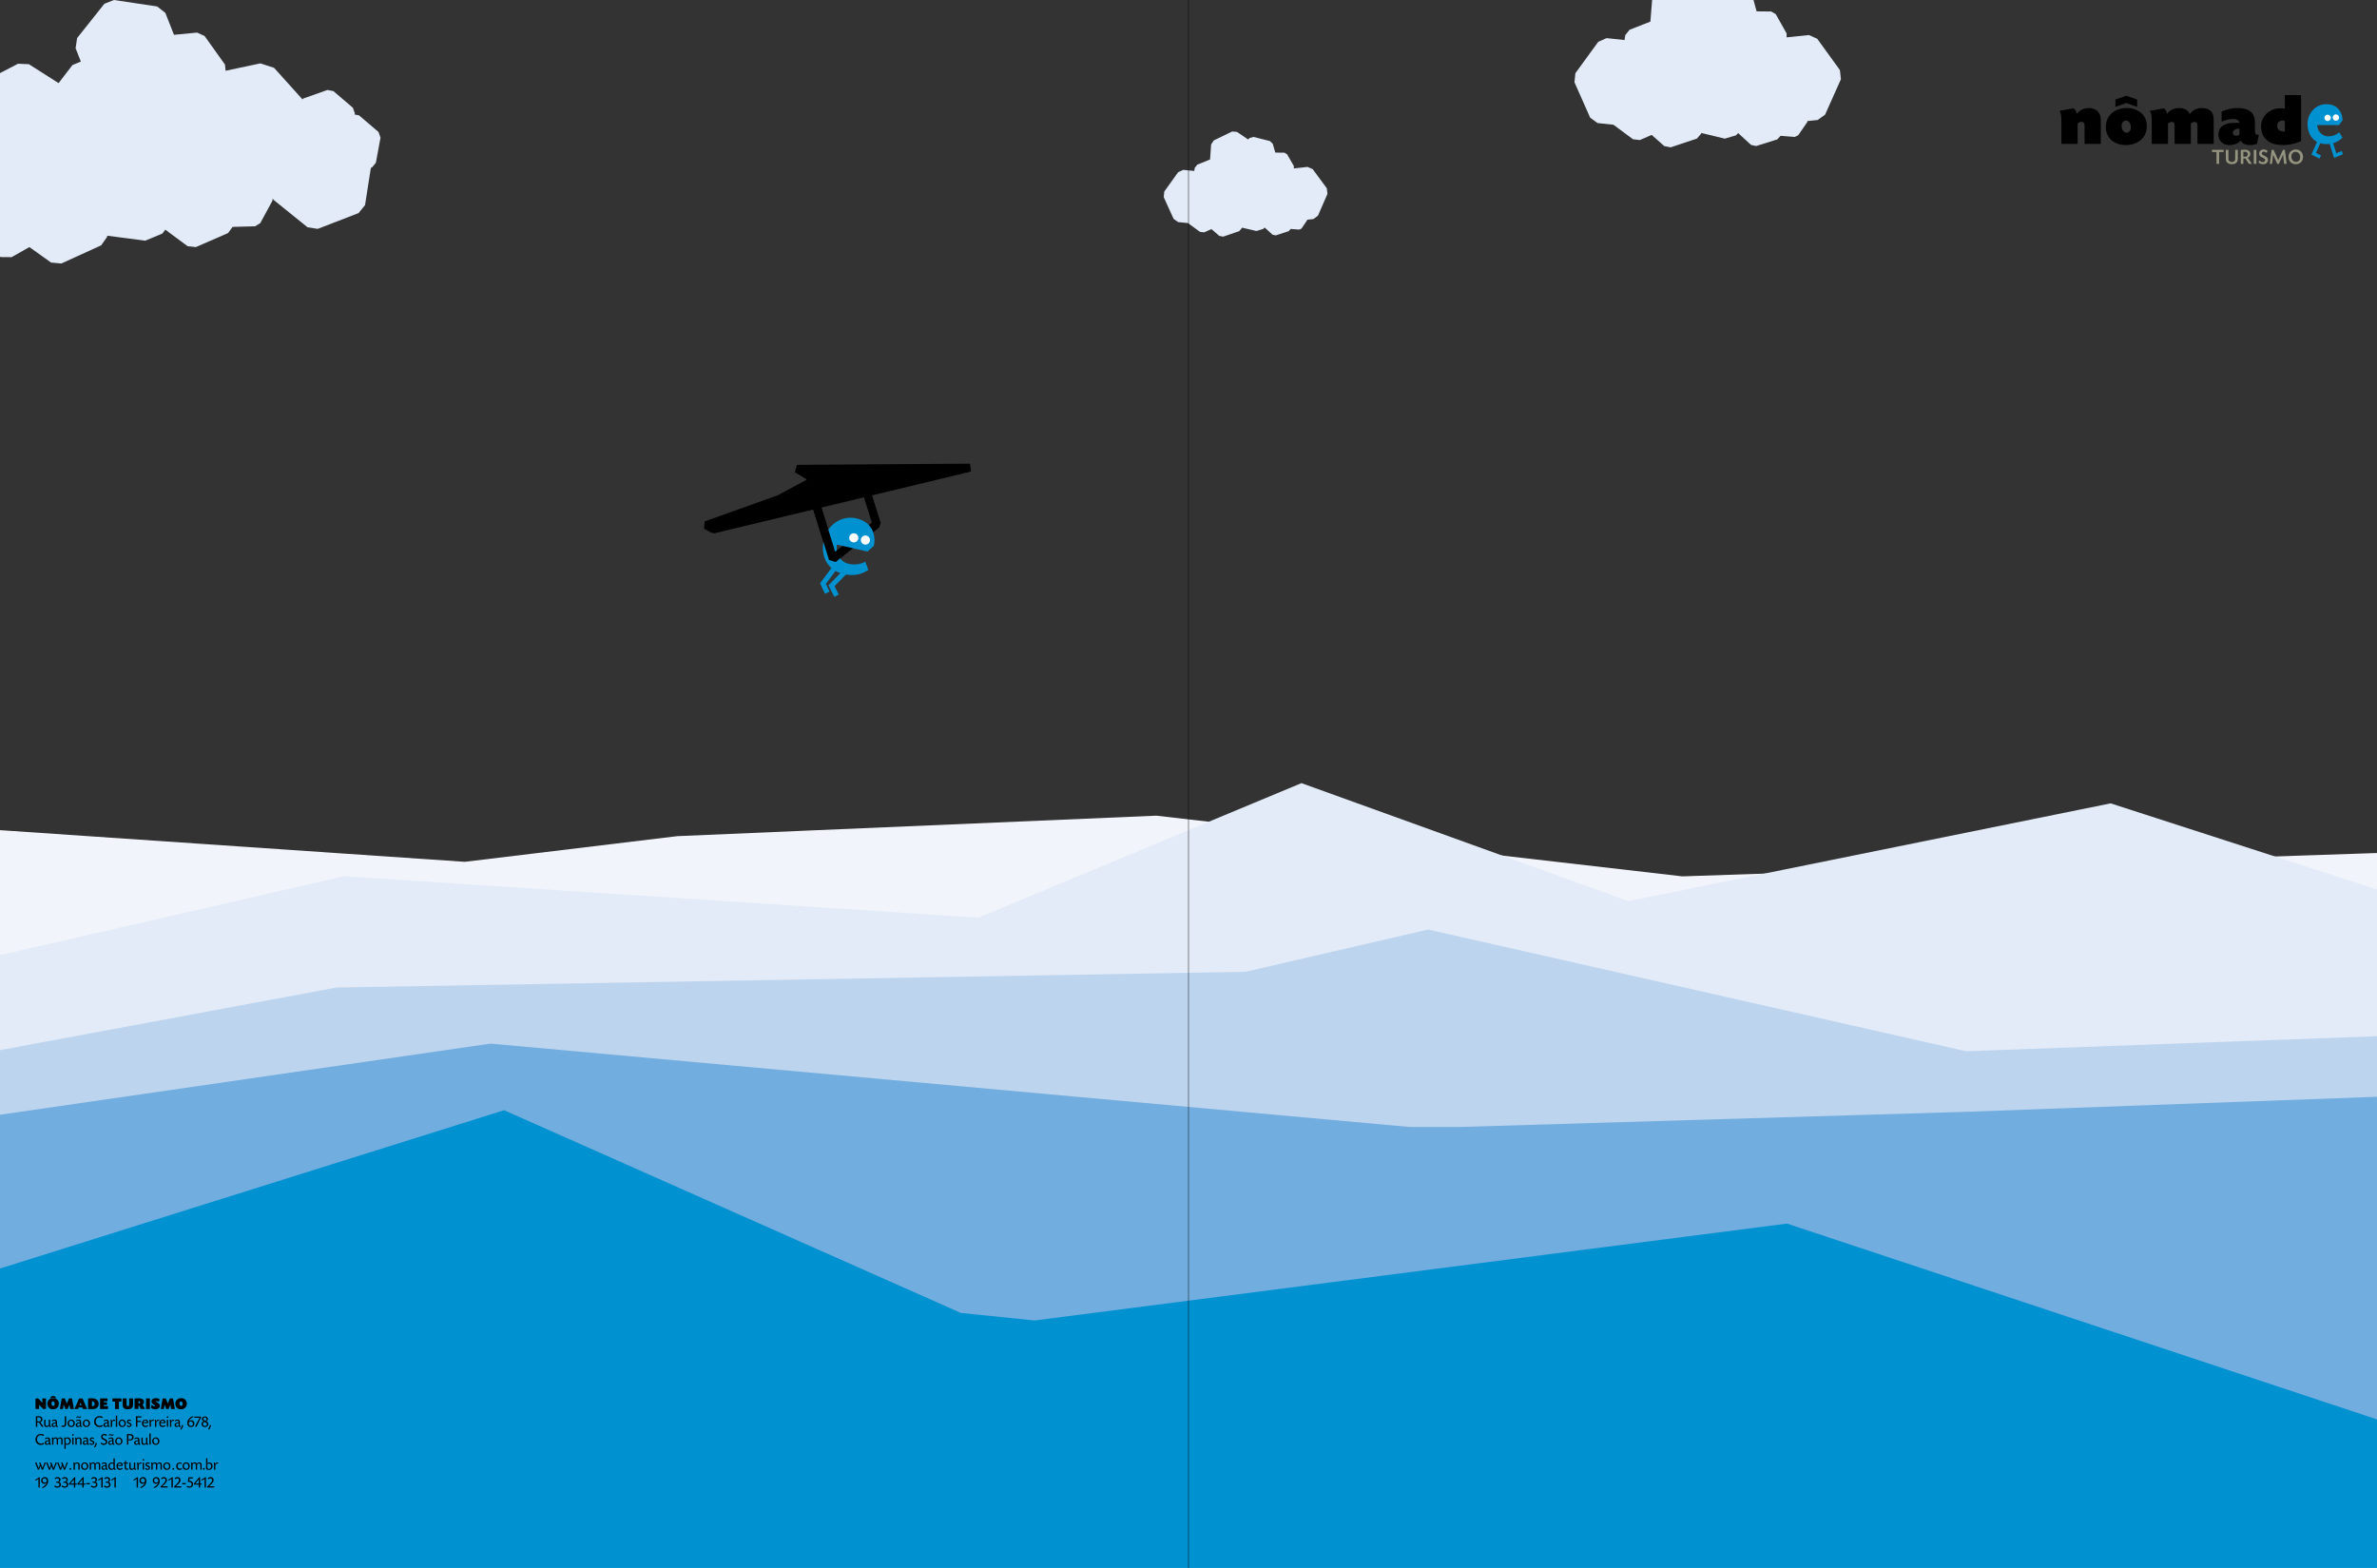
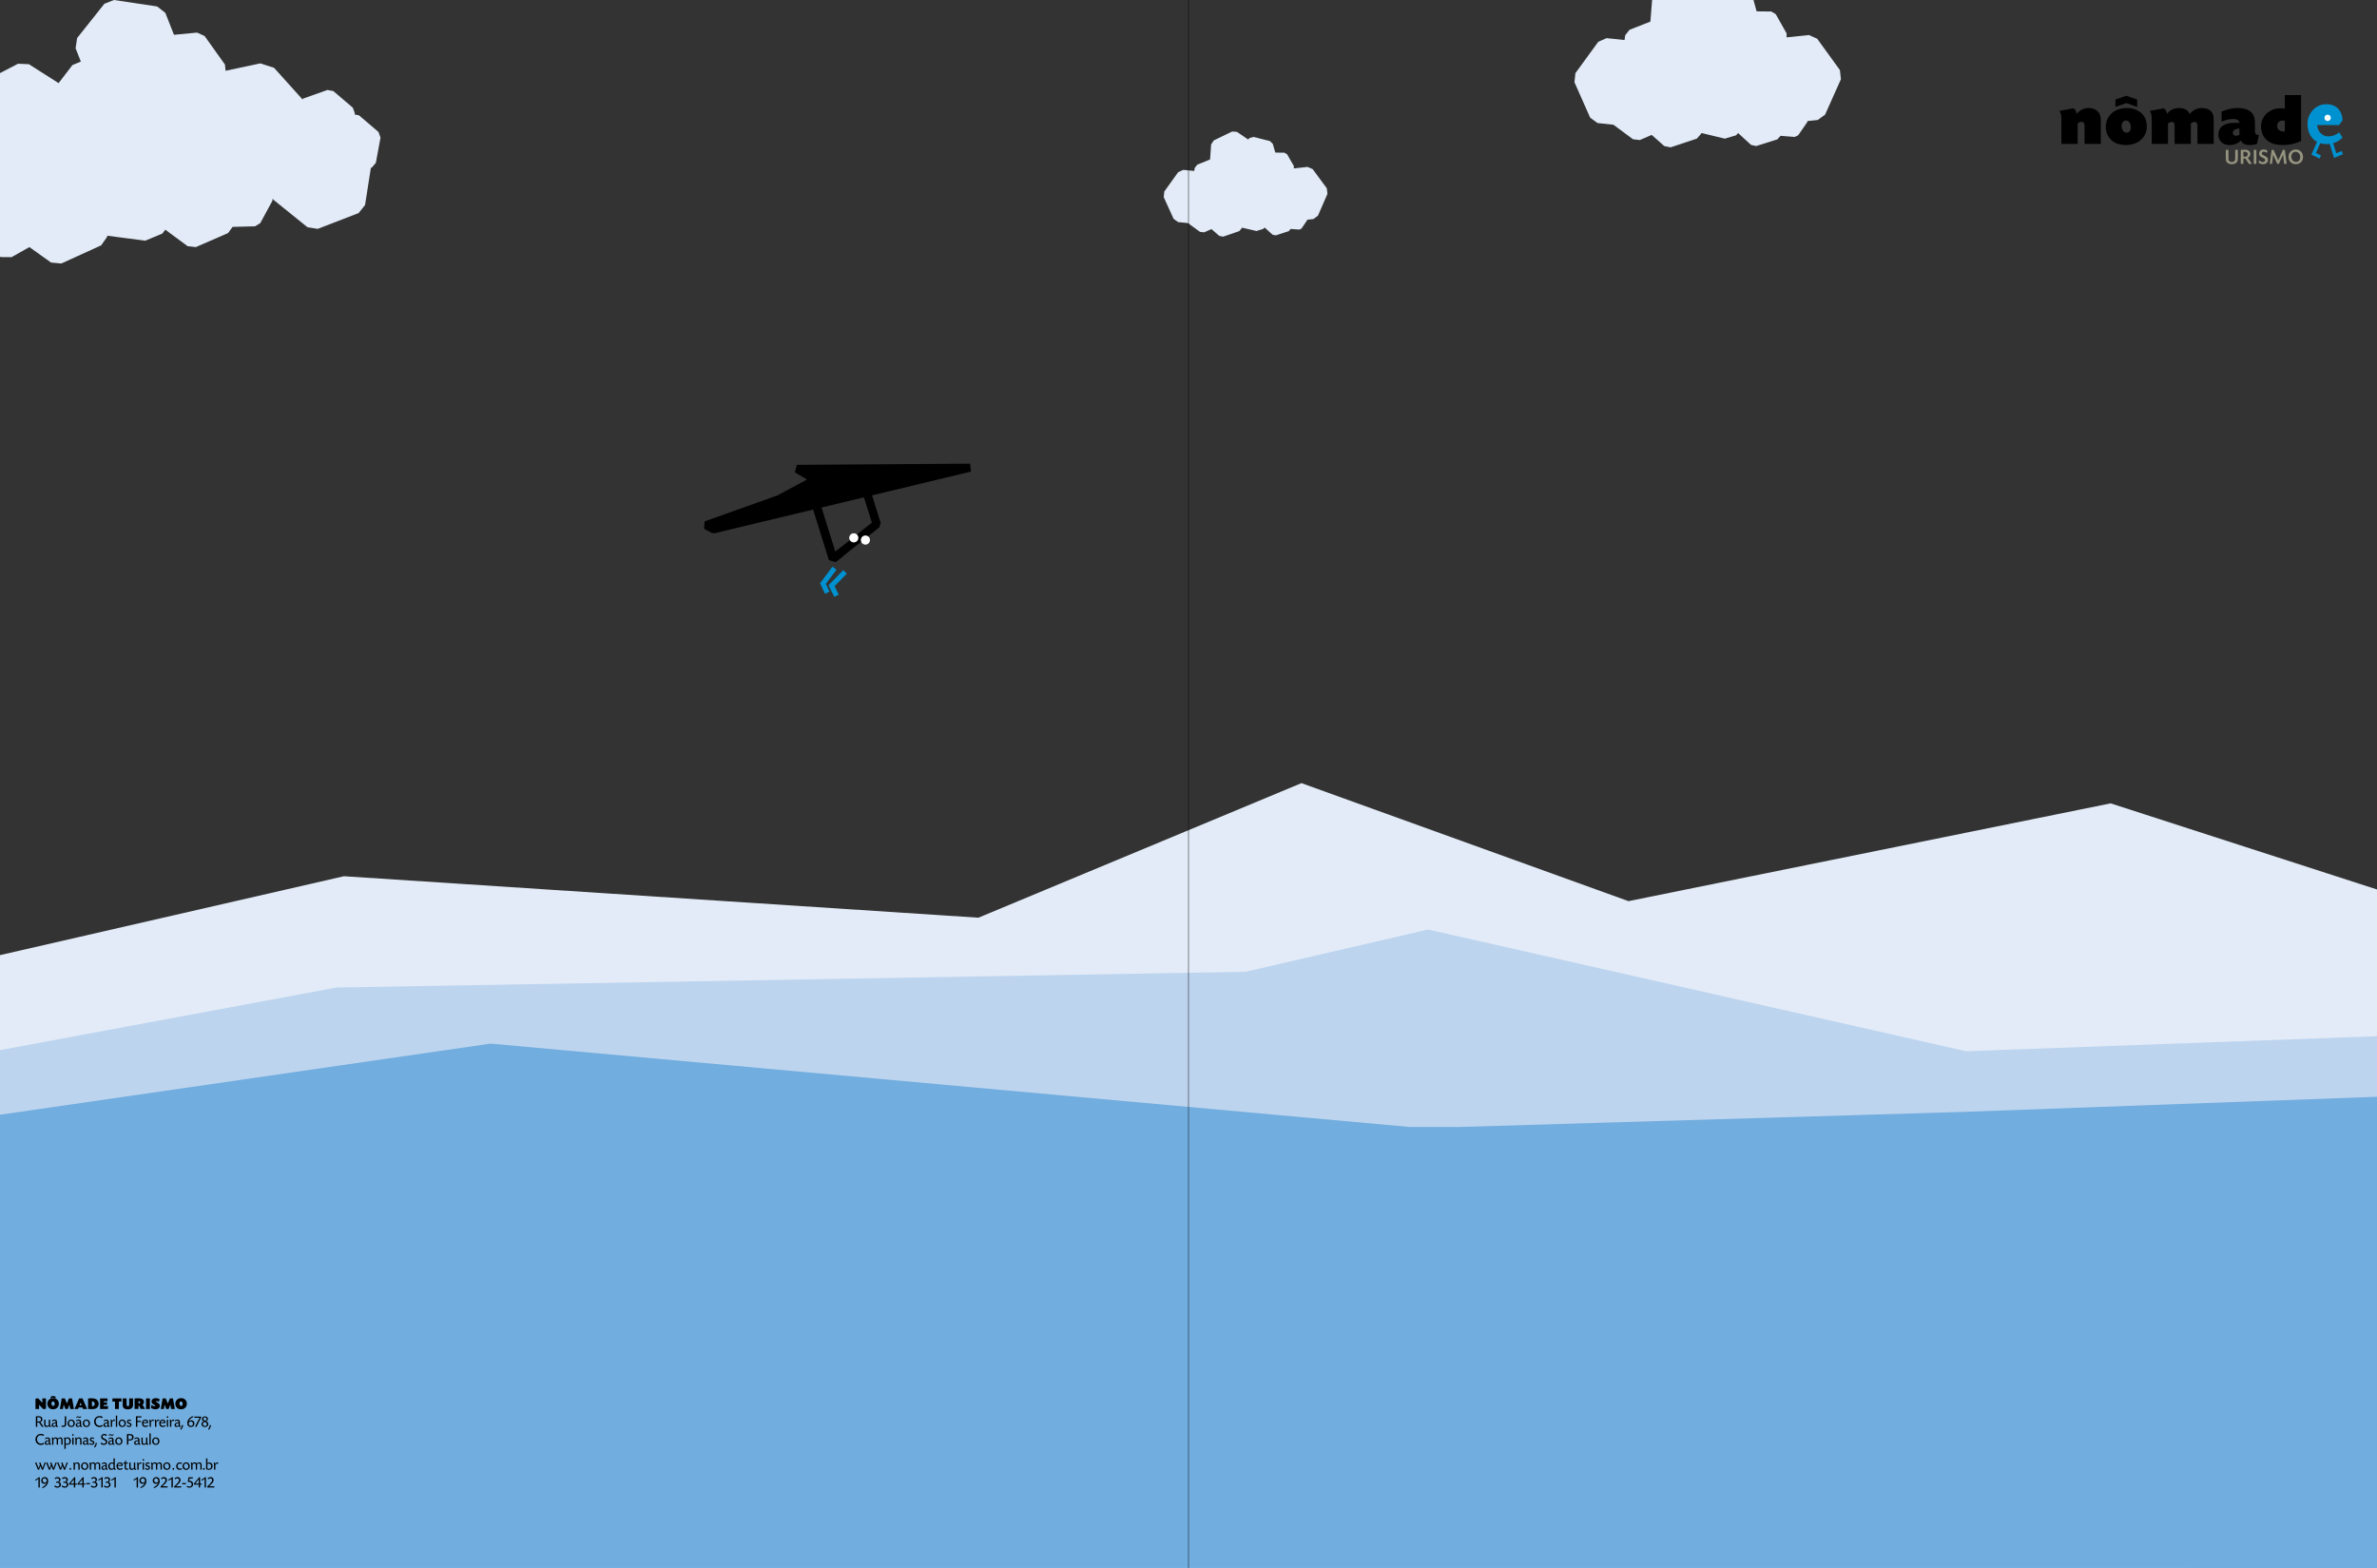
<svg xmlns="http://www.w3.org/2000/svg" xmlns:xlink="http://www.w3.org/1999/xlink" version="1.1" id="Layer_1" x="0px" y="0px" width="1332.28px" height="878.74px" viewBox="0 0 1332.28 878.74" enable-background="new 0 0 1332.28 878.74" xml:space="preserve">
  <rect x="0" y="0" width="1332.28" height="878.74" fill="#333333" stroke="none" />
  <g>
    <g>
-       <polygon fill="#F1F5FB" points="379.55,468.621 260.515,482.999 0,465.254 0,872.717 1332.284,863.87 1332.284,478.062     942.913,491.15 648.11,457.134   " />
      <polygon fill="#E2EBF7" points="925.988,0 925.02,12.107 913.34,16.69 910.937,19.703 910.524,22.44 900.462,21.369     895.797,23.438 882.996,41.008 882.456,46.084 891.271,65.954 895.396,68.959 904.31,69.907 915.279,78.048 919.106,78.49     925.752,75.611 932.791,81.855 936.354,82.585 951.062,77.686 953.484,74.92 953.565,74.523 966.723,77.7 973.014,75.846     974.218,74.58 981.437,81.212 984.286,81.849 996.152,78.124 997.978,76.114 1005.928,76.75 1007.868,75.813 1013.003,68.363     1013.045,67.842 1018.811,67.243 1022.942,64.251 1031.811,44.402 1031.247,39.274 1018.529,21.722 1013.871,19.641     1001.368,20.938 1001.377,18.732 995.284,7.93 992.77,6.445 984.559,6.362 982.804,0   " />
      <polygon fill="#E2EBF7" points="548.383,514.314 192.777,491.072 0,535.291 0,878.74 1154.405,878.74 1332.283,877.559     1332.283,498.499 1182.992,450.236 912.756,505.04 729.449,438.898   " />
      <polygon fill="#BDD4EF" points="698.142,544.628 188.646,553.449 0,588.546 0,878.74 1332.283,878.74 1332.283,580.733     1101.968,589.165 800.437,520.945   " />
      <polygon fill="#71ADDE" points="0,624.747 0,878.74 1332.283,878.74 1332.283,614.672 1101.968,623.102 817.938,631.607     790.158,631.607 274.961,584.882   " />
-       <polygon fill="#0091D0" points="0,710.93 0,878.74 1332.283,878.74 1332.283,795.497 1001.575,685.748 579.856,740.056     538.582,735.826 282.52,622.205   " />
      <polygon fill="#E2EBF7" points="744.028,108.653 743.654,105.505 735.746,94.787 732.871,93.532 725.194,94.396 725.188,93.041     721.386,86.436 719.834,85.536 714.787,85.53 713.382,80.603 711.748,79.041 702.534,76.73 700.385,77.344 699.582,78.173     693.252,73.892 690.583,73.701 680.333,78.684 678.834,80.899 678.229,89.379 671.075,92.259 669.615,94.123 669.377,95.807     663.188,95.203 660.332,96.499 652.56,107.366 652.254,110.487 657.779,122.651 660.329,124.475 665.812,125.011 672.598,129.954     674.951,130.205 679.02,128.399 683.379,132.2 685.572,132.63 694.584,129.54 696.059,127.827 696.106,127.582 704.209,129.464     708.064,128.291 708.798,127.507 713.27,131.544 715.023,131.92 722.297,129.566 723.407,128.322 728.297,128.671     729.483,128.084 732.599,123.479 732.621,123.158 736.162,122.76 738.686,120.897   " />
      <polygon fill="#E2EBF7" points="63.874,0 58.509,2.112 43.22,21.334 42.367,27.036 45.312,34.513 40.606,36.462 32.839,46.585     16.201,35.985 10.103,35.717 0,40.977 0,143.846 0.384,144.073 6.487,144.126 16.474,138.477 28.611,147.135 34.349,147.687     56.699,137.502 60.054,132.737 60.116,132.098 81.378,134.897 90.978,130.921 92.663,128.727 105.148,137.966 109.744,138.489     127.818,130.63 130.355,127.158 142.989,126.827 145.888,125.026 152.729,112.427 152.708,111.599 153.089,111.518     153.257,111.953 172.371,127.375 178.066,128.268 200.98,119.425 204.601,114.94 207.869,94.068 208.463,93.857 210.662,91.249     213.275,77.152 212.149,73.97 201.214,64.631 198.788,64.181 198.903,63.559 197.777,60.377 186.842,51.038 183.524,50.422     169.968,55.223 169.551,55.712 153.617,38.014 145.927,35.515 126.445,39.657 126.088,36.179 114.678,20.182 110.468,18.263     97.517,19.509 92.676,7.22 88.093,3.62   " />
      <g>
        <defs>
          <rect id="SVGID_1_" width="1332.283" height="878.74" />
        </defs>
        <clipPath id="SVGID_2_">
          <use xlink:href="#SVGID_1_" overflow="visible" />
        </clipPath>
        <path clip-path="url(#SVGID_2_)" d="M1162.082,60.703c1.21,0.766,1.57,1.41,1.854,3.102c1.893-2.215,4.068-3.263,6.927-3.263     c2.62,0,4.916,1.289,5.923,3.304c0.524,1.006,0.685,2.175,0.685,4.35v12.447h-9.103V70.612c0-1.651-0.523-2.335-1.854-2.335     c-0.685,0-1.369,0.322-2.014,1.007v11.359h-9.104V68.639c0-4.23-0.16-5.036-1.127-6.486L1162.082,60.703z" />
        <path clip-path="url(#SVGID_2_)" d="M1189.151,70.855c0.119,2.054,1.248,3.504,2.737,3.504c1.652,0,2.618-1.45,2.377-3.666     c-0.2-1.893-1.289-3.141-2.699-3.141C1190.076,67.552,1189.03,68.921,1189.151,70.855 M1191.768,57.763l-6.082,2.134v-4.109     l6.082-2.134l6.084,2.134v4.109L1191.768,57.763z M1200.389,63.563c1.732,1.612,2.699,3.827,2.859,6.486     c0.404,6.526-4.51,11.238-11.641,11.238c-3.585,0-6.526-1.047-8.499-3.021c-1.733-1.732-2.86-4.391-2.86-6.847     c0-6.244,4.311-10.474,11.037-10.876C1194.749,60.341,1198.172,61.469,1200.389,63.563" />
        <path clip-path="url(#SVGID_2_)" d="M1212.712,60.703c1.21,0.766,1.571,1.41,1.854,3.102c1.693-2.215,3.948-3.263,7.009-3.263     c1.895,0,3.666,0.645,4.633,1.652c0.404,0.443,0.645,0.846,1.048,1.731c1.087-1.207,1.69-1.731,2.456-2.215     c1.17-0.725,2.741-1.168,4.109-1.168c3.103,0,5.278,1.007,6.243,2.941c0.525,1.007,0.686,2.054,0.686,4.673v12.487h-9.104V70.25     c0-1.289-0.604-1.973-1.772-1.893c-0.645,0.04-1.127,0.242-1.934,0.805v11.481h-9.104V70.332c0-1.41-0.524-2.054-1.733-1.974     c-0.685,0.04-1.168,0.242-1.974,0.805v11.481h-9.104V68.639c0-4.23-0.16-5.036-1.128-6.486L1212.712,60.703z" />
        <path clip-path="url(#SVGID_2_)" d="M1255.166,72.022c-0.965,0.121-1.328,0.162-1.892,0.323     c-1.049,0.322-1.774,1.088-1.813,2.014c-0.041,1.007,0.806,1.812,1.895,1.732c0.562-0.041,0.886-0.12,1.811-0.523V72.022z      M1245.178,62.557c2.94-1.329,5.922-2.014,9.023-2.014c3.665,0,6.444,0.967,8.017,2.78c1.127,1.289,1.651,3.102,1.651,5.639     v3.424c0,1.773,0.078,2.215,0.402,2.658c0.323,0.404,0.846,0.565,1.812,0.565l-1.048,5.035c-1.933,0.564-2.577,0.644-4.35,0.644     c-1.45,0-3.062-0.523-3.827-1.208c-0.362-0.362-0.523-0.645-0.806-1.37c-1.934,1.853-3.828,2.578-6.769,2.578     c-3.383,0-5.922-2.497-5.922-5.76c0-4.27,3.225-6.687,8.822-6.687h0.646c0.845-0.04,1.288,0,2.334,0.081     c-0.199-1.612-1.608-2.377-4.107-2.215c-2.135,0.121-3.787,0.563-5.881,1.49V62.557z" />
        <path clip-path="url(#SVGID_2_)" d="M1280.624,67.793c-0.563-0.202-0.847-0.241-1.409-0.241c-1.612,0-2.779,1.127-2.86,2.819     c-0.121,2.135,1.329,3.344,3.906,3.344h0.363V67.793z M1289.729,79.072c-0.927,0.403-1.652,0.685-2.135,0.846     c-2.296,0.806-5.277,1.37-7.412,1.37c-4.673,0-7.412-0.806-9.628-2.739c-2.175-1.934-3.263-4.512-3.263-7.734     c0-5.559,4.714-10.112,10.514-10.112c1.692,0,1.45,0,2.819,0.202v-7.614h9.104V79.072z" />
      </g>
-       <polygon fill="#959480" points="1243.789,91.84 1242.328,91.84 1242.328,85.181 1239.8,85.181 1239.8,83.984 1246.314,83.984     1246.314,85.181 1243.789,85.181   " />
      <g>
        <defs>
          <rect id="SVGID_3_" width="1332.283" height="878.74" />
        </defs>
        <clipPath id="SVGID_4_">
          <use xlink:href="#SVGID_3_" overflow="visible" />
        </clipPath>
        <path clip-path="url(#SVGID_4_)" fill="#959480" d="M1254.28,83.983v4.718c0,1.294-0.289,2.061-0.973,2.611     c-0.538,0.432-1.437,0.707-2.311,0.707c-1.376,0-2.395-0.419-2.945-1.21c-0.349-0.478-0.504-1.149-0.504-2.108v-4.718h1.461     v4.706c0,0.923,0.155,1.39,0.576,1.725c0.298,0.227,0.778,0.372,1.27,0.372c0.837,0,1.365-0.216,1.676-0.695     c0.204-0.299,0.286-0.731,0.286-1.402v-4.706H1254.28z" />
        <path clip-path="url(#SVGID_4_)" fill="#959480" d="M1257.38,87.78h1.401c0.527,0,1.055-0.659,1.055-1.342     c0-0.873-0.623-1.389-1.688-1.389h-0.191c-0.168,0-0.204,0-0.576,0.013V87.78z M1255.919,84.02c0.91-0.097,1.401-0.12,2.133-0.12     c2.095,0,3.232,0.85,3.232,2.419c0,0.67-0.312,1.318-0.825,1.725c-0.181,0.143-0.3,0.216-0.613,0.346l2.314,3.45h-1.714     l-1.939-3.006h-1.127v3.006h-1.461V84.02z" />
      </g>
      <rect x="1263.212" y="83.984" fill="#959480" width="1.461" height="7.856" />
      <g>
        <defs>
          <rect id="SVGID_5_" width="1332.283" height="878.74" />
        </defs>
        <clipPath id="SVGID_6_">
          <use xlink:href="#SVGID_5_" overflow="visible" />
        </clipPath>
        <path clip-path="url(#SVGID_6_)" fill="#959480" d="M1270.479,85.684c-0.706-0.515-1.125-0.682-1.688-0.682     c-0.564,0-1.007,0.383-1.042,0.897c-0.036,0.503,0.215,0.802,1.03,1.198c0.274,0.132,0.525,0.264,0.753,0.371     c1.223,0.599,1.654,1.185,1.654,2.216c0,1.341-1.163,2.347-2.695,2.347c-0.922,0-1.701-0.251-2.539-0.826l0.228-1.401     c0.682,0.646,1.365,0.982,2.109,1.017c0.753,0.036,1.279-0.419,1.279-1.113c0-0.479-0.273-0.779-1.042-1.139     c-0.969-0.455-1.149-0.55-1.473-0.789c-0.562-0.408-0.838-0.994-0.838-1.738c0-1.256,1.078-2.251,2.432-2.251     c0.898,0,1.567,0.215,2.275,0.743L1270.479,85.684z" />
      </g>
      <polygon fill="#959480" points="1281.653,91.84 1280.205,91.84 1279.629,86.642 1277.282,91.84 1276.361,91.84 1274.047,86.702     1273.473,91.84 1272.182,91.84 1273.233,83.984 1274.312,83.984 1276.936,89.768 1279.546,83.984 1280.624,83.984   " />
      <g>
        <defs>
          <rect id="SVGID_7_" width="1332.283" height="878.74" />
        </defs>
        <clipPath id="SVGID_8_">
          <use xlink:href="#SVGID_7_" overflow="visible" />
        </clipPath>
        <path clip-path="url(#SVGID_8_)" fill="#959480" d="M1284.753,86.008c-0.347,0.467-0.501,1.054-0.501,1.832     c0,0.755,0.346,1.629,0.837,2.144c0.419,0.444,0.993,0.695,1.642,0.731c1.508,0.095,2.526-0.983,2.526-2.682     c0-1.69-1.138-2.959-2.647-2.959C1285.854,85.074,1285.185,85.409,1284.753,86.008 M1290.826,87.923     c0,2.443-1.679,4.108-4.121,4.108c-2.322,0-4.035-1.749-4.035-4.131c0-2.3,1.652-4.001,4.001-4.109     C1289.006,83.684,1290.826,85.493,1290.826,87.923" />
        <path clip-path="url(#SVGID_8_)" fill="#0091D0" d="M1313.243,86.425l-0.753-1.807l-3.047,1.265l-1.757-5.611     c2.033-0.57,3.78-1.629,5.266-3.202l-1.874-2.903c-1.871,1.544-3.791,2.248-6.226,2.248c-3.229,0-5.852-2.716-6.132-6.322h12.312     l1.92-2.666v-0.096v-0.187c0-1.918-0.655-3.884-1.78-5.428c-1.684-2.248-4.072-3.323-7.395-3.323     c-5.759,0-10.438,4.96-10.438,10.999c0,4.688,2.012,8.326,5.339,10.129l-3.174,7.129l4.552,2.212l0.857-1.763l-2.847-1.382     l2.422-5.441c1.041,0.321,2.173,0.491,3.382,0.491c0.65,0,1.271-0.051,1.88-0.123l2.464,7.873L1313.243,86.425z" />
        <path clip-path="url(#SVGID_8_)" fill="#FFFFFF" d="M1306.395,65.983c0.033,0.986-0.742,1.812-1.728,1.846     c-0.988,0.031-1.811-0.742-1.845-1.729c-0.03-0.987,0.74-1.812,1.729-1.843C1305.535,64.225,1306.362,64.994,1306.395,65.983" />
-         <path clip-path="url(#SVGID_8_)" fill="#FFFFFF" d="M1311.023,65.821c0.035,0.989-0.736,1.814-1.728,1.846     c-0.983,0.031-1.811-0.741-1.843-1.727c-0.032-0.987,0.74-1.812,1.724-1.843C1310.166,64.062,1310.989,64.837,1311.023,65.821" />
      </g>
      <polygon points="459.977,283.188 468.109,309.203 488.669,292.913 483.893,277.628 488.351,276.235 493.605,293.051     492.827,295.578 468.345,314.975 464.666,313.841 455.519,284.581   " />
      <g>
        <defs>
          <rect id="SVGID_9_" width="1332.283" height="878.74" />
        </defs>
        <clipPath id="SVGID_10_">
          <use xlink:href="#SVGID_9_" overflow="visible" />
        </clipPath>
-         <path clip-path="url(#SVGID_10_)" fill="#0091D0" d="M469.048,305.219c-0.747,5.116,2.052,9.732,6.557,10.752     c3.396,0.769,6.294,0.396,9.393-1.168l1.696,4.64c-4.05,2.721-8.613,3.471-13.834,2.288c-8.815-1.997-13.241-9.726-11.098-19.191     c1.91-8.423,10.005-13.863,18.037-12.044c4.634,1.05,7.622,3.304,9.263,6.971c1.078,2.509,1.373,5.458,0.767,8.134l-0.059,0.261     l-0.031,0.133l-3.521,3.113L469.048,305.219z" />
        <path clip-path="url(#SVGID_10_)" fill="#FFFFFF" d="M481.048,301.909c-0.263,1.386-1.605,2.292-2.988,2.028     c-1.391-0.266-2.295-1.606-2.031-2.993c0.271-1.386,1.607-2.294,2.996-2.024C480.408,299.187,481.319,300.522,481.048,301.909" />
        <path clip-path="url(#SVGID_10_)" fill="#FFFFFF" d="M487.557,303.148c-0.263,1.388-1.599,2.295-2.99,2.027     c-1.384-0.266-2.293-1.603-2.026-2.989c0.266-1.388,1.602-2.293,2.985-2.029C486.917,300.423,487.82,301.763,487.557,303.148" />
      </g>
      <path fill="#0091D0" d="M474.643,321.489l-6.892,7.051l2.382,4.677l-2.497,1.271l-3.294-6.469l8.298-8.489L474.643,321.489z     M468.824,319.267l-5.936,7.95l2.042,4.384l-2.54,1.184l-2.75-5.902l6.937-9.292L468.824,319.267z" />
      <path d="M459.977,283.188l8.133,26.016l1.26-0.999c1.011-0.801,2.479-0.63,3.28,0.38s0.63,2.479-0.38,3.28l-3.925,3.109    l-3.679-1.134l-9.147-29.26c-0.385-1.231,0.301-2.541,1.532-2.925C458.282,281.271,459.592,281.957,459.977,283.188z" />
      <polygon points="399.934,296.685 395.698,294.331 436.665,279.694 455.942,269.368 453.158,266.628 446.664,262.763     543.728,262.099   " />
      <polygon points="399.934,296.685 398.845,298.645 394.609,296.291 394.943,292.22 435.753,277.639 452.199,268.83     451.778,268.417 445.517,264.69 446.648,260.521 543.712,259.857 544.252,264.279 400.458,298.865 398.845,298.645     399.934,296.685 399.41,294.505 524.266,264.475 446.679,265.005 446.664,262.763 447.811,260.837 454.305,264.702 454.73,265.03     457.515,267.771 457,271.345 437.724,281.671 437.419,281.806 396.452,296.442 395.698,294.331 396.787,292.372 401.023,294.726     399.934,296.685 399.41,294.505   " />
      <g>
        <defs>
          <rect id="SVGID_11_" width="1332.283" height="878.74" />
        </defs>
        <clipPath id="SVGID_12_">
          <use xlink:href="#SVGID_11_" overflow="visible" />
        </clipPath>
        <path clip-path="url(#SVGID_12_)" d="M101.433,785.438c0.567,0,0.973,0.55,0.973,1.314c0,0.783-0.324,1.216-0.882,1.18     c-0.549-0.036-0.945-0.595-0.945-1.323C100.578,785.861,100.884,785.438,101.433,785.438z M101.523,783.566     c-0.693,0-1.422,0.216-1.954,0.585c-0.855,0.585-1.306,1.494-1.306,2.62c0,0.765,0.324,1.584,0.847,2.133     c0.567,0.612,1.377,0.928,2.368,0.928c0.792,0,1.575-0.261,2.125-0.702c0.756-0.604,1.134-1.449,1.134-2.557     c0-0.757-0.351-1.585-0.909-2.116C103.225,783.863,102.441,783.566,101.523,783.566z M96.952,783.746h-1.737l-1.152,2.836     l-1.144-2.836h-1.764l-1.036,5.906h1.711l0.405-2.485l0.981,2.485h1.296l0.981-2.485l0.405,2.485h2.089L96.952,783.746z      M89.454,784.115c-0.864-0.414-1.404-0.549-2.214-0.549c-0.468,0-1.044,0.152-1.432,0.378c-0.567,0.324-0.873,0.855-0.873,1.485     c0,0.693,0.315,1.225,0.936,1.575l0.234,0.145l0.486,0.27l0.198,0.136c0.153,0.107,0.207,0.188,0.207,0.297     c0,0.207-0.189,0.324-0.477,0.279c-0.576-0.081-1.062-0.324-1.657-0.811l-0.18,1.837c0.837,0.459,1.612,0.675,2.422,0.675     c1.503,0,2.494-0.802,2.494-2.008c0-0.405-0.216-0.9-0.522-1.179c-0.234-0.217-0.648-0.486-1.107-0.738     c-0.207-0.117-0.315-0.181-0.351-0.207c-0.108-0.081-0.162-0.162-0.153-0.243c0.009-0.153,0.153-0.243,0.36-0.243     c0.333,0,0.756,0.152,1.278,0.45L89.454,784.115z M84.009,783.746h-2.17v5.906h2.17V783.746z M77.592,785.304     c0.387-0.009,0.531,0,0.702,0.072c0.198,0.081,0.315,0.261,0.315,0.477c0,0.297-0.234,0.621-0.45,0.621h-0.567V785.304z      M75.422,783.773v5.879h2.17v-1.783h0.441l0.801,1.783h2.467l-1.422-2.467c0.189-0.108,0.27-0.172,0.369-0.271     c0.279-0.288,0.45-0.738,0.45-1.197c0-0.64-0.243-1.152-0.711-1.504c-0.504-0.378-1.278-0.549-2.458-0.549     c-0.352,0-1.107,0.036-1.684,0.081c0,0-0.117,0.009-0.279,0.019L75.422,783.773z M70.95,783.746h-2.17v3.592     c0,0.874,0.18,1.404,0.63,1.828c0.486,0.459,1.179,0.666,2.242,0.666c0.9,0,1.575-0.171,2.043-0.522     c0.639-0.468,0.882-1.08,0.882-2.205v-3.358h-2.169v3.367c0,0.675-0.207,0.963-0.667,0.963c-0.567,0-0.792-0.278-0.792-0.963     V783.746z M66.63,785.52h1.44v-1.773h-5.05v1.773h1.44v4.133h2.169V785.52z M58.179,785.312h2.07v-1.566h-4.168v5.906h4.357     l0.153-1.566h-2.413v-0.738h1.818v-1.423h-1.818V785.312z M51.545,785.34c0.252,0.018,0.342,0.036,0.477,0.072     c0.667,0.188,1.054,0.702,1.054,1.422c0,0.531-0.271,0.99-0.685,1.161c-0.216,0.091-0.54,0.145-0.774,0.126l-0.072-0.009V785.34z      M49.376,789.598c0.117,0.009,0.216,0.019,0.27,0.027c0.513,0.062,1.278,0.117,1.638,0.117c0.703,0,0.981-0.019,1.396-0.081     c0.522-0.081,0.918-0.198,1.233-0.378c0.864-0.495,1.414-1.468,1.414-2.503c0-1.404-0.774-2.485-2.053-2.863     c-0.54-0.162-1.242-0.261-1.8-0.261c-1.018,0-1.233,0.018-2.098,0.126V789.598z M45.75,787.563h-1.144l0.594-1.485L45.75,787.563     z M46.515,789.652h2.305l-2.548-5.906h-1.926l-2.584,5.906h2.017l0.36-0.864h2.043L46.515,789.652z M40.396,783.746h-1.738     l-1.152,2.836l-1.143-2.836h-1.765l-1.036,5.906h1.711l0.405-2.485l0.981,2.485h1.296l0.981-2.485l0.405,2.485h2.089     L40.396,783.746z M31.152,783.692v-0.919l-1.359-0.477l-1.359,0.477v0.919l1.359-0.478L31.152,783.692z M29.694,785.438     c0.567,0,0.972,0.55,0.972,1.314c0,0.783-0.324,1.216-0.882,1.18c-0.549-0.036-0.945-0.595-0.945-1.323     C28.838,785.861,29.145,785.438,29.694,785.438z M29.784,783.566c-0.693,0-1.422,0.216-1.954,0.585     c-0.855,0.585-1.305,1.494-1.305,2.62c0,0.765,0.324,1.584,0.846,2.133c0.567,0.612,1.377,0.928,2.368,0.928     c0.792,0,1.576-0.261,2.125-0.702c0.756-0.604,1.134-1.449,1.134-2.557c0-0.757-0.351-1.585-0.909-2.116     C31.485,783.863,30.702,783.566,29.784,783.566z M19.883,783.891v5.762h2.035l-0.027-2.351l2.421,2.467l1.468-0.261v-5.762     h-2.044l0.036,2.422l-2.449-2.539L19.883,783.891z" />
        <path clip-path="url(#SVGID_12_)" d="M117.587,798.644c-0.072,0.729-0.333,1.404-0.955,2.439l0.576,0.136     c0.64-0.874,0.937-1.585,1.054-2.494L117.587,798.644z M115.086,797.06c0.54,0.242,0.855,0.611,0.9,1.053     c0.063,0.63-0.414,1.071-1.144,1.071c-0.639,0-1.143-0.468-1.143-1.062c0-0.558,0.297-0.927,0.999-1.242L115.086,797.06z      M114.681,796.123c-0.423-0.216-0.693-0.531-0.738-0.883c-0.063-0.459,0.342-0.846,0.874-0.846c0.567,0,0.981,0.351,0.981,0.828     c0,0.468-0.216,0.756-0.774,1.071L114.681,796.123z M115.518,796.546c0.252-0.099,0.405-0.18,0.522-0.27     c0.324-0.253,0.504-0.631,0.504-1.062c0-0.855-0.684-1.404-1.756-1.404c-0.9,0-1.62,0.675-1.62,1.503     c0,0.279,0.126,0.585,0.324,0.828c0.162,0.189,0.315,0.297,0.667,0.459c-0.279,0.108-0.432,0.181-0.567,0.271     c-0.432,0.297-0.684,0.756-0.684,1.251c0,0.937,0.828,1.647,1.927,1.647c1.152,0,1.962-0.692,1.962-1.692     c0-0.423-0.198-0.837-0.531-1.116C116.076,796.798,115.905,796.699,115.518,796.546z M108.911,793.917v0.666h3.007     c-0.18,0.298-0.315,0.522-0.405,0.676c-0.189,0.333-0.496,0.909-0.882,1.675l-0.693,1.386c-0.234,0.469-0.315,0.64-0.594,1.225     l0.756,0.207c0.747-1.585,0.513-1.089,0.72-1.521c0.45-0.954,0.756-1.584,1.188-2.422c0.216-0.423,0.027-0.054,0.621-1.206     l0.171-0.324l-0.126-0.36H108.911z M105.761,797.383c0,0,0.045-0.071,0.117-0.161c0.252-0.343,0.675-0.567,1.071-0.567     c0.693,0,1.215,0.521,1.215,1.215c0,0.766-0.441,1.27-1.125,1.27c-0.811,0-1.296-0.612-1.279-1.629V797.383z M107.967,793.656     c-0.756,0.315-1.215,0.594-1.72,1.08c-0.819,0.783-1.278,1.792-1.278,2.782c0,1.351,0.792,2.25,1.972,2.25     c0.558,0,0.945-0.116,1.287-0.396c0.486-0.388,0.738-0.954,0.738-1.639c0-1.026-0.846-1.818-1.863-1.756     c-0.531,0.036-0.874,0.217-1.296,0.685c0.297-0.766,0.54-1.144,1.017-1.585c0.495-0.459,0.918-0.72,1.702-1.053L107.967,793.656z      M101.981,798.644c-0.072,0.729-0.333,1.404-0.955,2.439l0.576,0.136c0.639-0.874,0.937-1.585,1.053-2.494L101.981,798.644z      M100.083,798.869c-0.315,0.242-0.531,0.333-0.855,0.333c-0.423,0-0.675-0.262-0.648-0.657c0.036-0.54,0.45-0.802,1.504-0.955     V798.869z M98.057,796.663c0.576-0.324,0.855-0.423,1.225-0.45c0.27-0.018,0.513,0.054,0.648,0.198     c0.117,0.126,0.153,0.261,0.153,0.558v0.172l-0.072,0.018l-0.144,0.018c-0.315,0.046-0.594,0.091-0.765,0.136     c-0.819,0.207-1.233,0.612-1.26,1.26c-0.036,0.712,0.432,1.197,1.134,1.197c0.441,0,0.747-0.126,1.206-0.495     c0.108,0.324,0.351,0.486,0.738,0.486c0.198,0,0.207,0,0.351-0.026l0.108-0.505h-0.108c-0.306,0-0.414-0.107-0.441-0.44     c-0.009-0.081-0.009-0.055-0.009-0.405v-1.306c0-0.513-0.072-0.847-0.243-1.044c-0.225-0.279-0.622-0.433-1.081-0.433     c-0.468,0-0.891,0.126-1.44,0.423V796.663z M94.997,795.835c0.225,0.216,0.27,0.45,0.27,1.449v2.368h0.738v-2.584     c0.099-0.153,0.117-0.171,0.153-0.226c0.234-0.342,0.531-0.558,0.801-0.594c0.135-0.019,0.261,0.009,0.559,0.099l0.18-0.621     c-0.306-0.117-0.432-0.153-0.63-0.153c-0.387,0-0.738,0.298-1.099,0.945c-0.027-0.558-0.108-0.783-0.351-0.945L94.997,795.835z      M94.241,795.69h-0.738v3.962h0.738V795.69z M93.872,793.71c-0.252,0-0.45,0.207-0.45,0.486s0.198,0.486,0.45,0.486     c0.261,0,0.45-0.207,0.45-0.486S94.133,793.71,93.872,793.71z M90.011,797.077c0.126-0.567,0.531-0.918,1.071-0.918     c0.558,0,0.955,0.359,1.008,0.918H90.011z M92.469,797.581l0.306-0.369c0-0.342-0.045-0.531-0.171-0.792     c-0.288-0.576-0.765-0.847-1.485-0.847c-0.423,0-0.9,0.198-1.242,0.514c-0.387,0.36-0.63,0.945-0.63,1.53     c0,1.314,0.747,2.151,1.909,2.151c0.675,0,1.17-0.216,1.62-0.702l-0.378-0.396c-0.297,0.297-0.666,0.44-1.134,0.44     s-0.909-0.288-1.107-0.72c-0.117-0.252-0.153-0.459-0.153-0.811H92.469z M86.609,795.835c0.225,0.216,0.27,0.45,0.27,1.449v2.368     h0.738v-2.584c0.099-0.153,0.117-0.171,0.153-0.226c0.234-0.342,0.531-0.558,0.801-0.594c0.135-0.019,0.261,0.009,0.558,0.099     l0.18-0.621c-0.306-0.117-0.432-0.153-0.63-0.153c-0.387,0-0.738,0.298-1.098,0.945c-0.027-0.558-0.108-0.783-0.351-0.945     L86.609,795.835z M83.576,795.835c0.225,0.216,0.27,0.45,0.27,1.449v2.368h0.738v-2.584c0.099-0.153,0.117-0.171,0.153-0.226     c0.234-0.342,0.531-0.558,0.801-0.594c0.135-0.019,0.261,0.009,0.558,0.099l0.18-0.621c-0.306-0.117-0.432-0.153-0.63-0.153     c-0.387,0-0.738,0.298-1.098,0.945c-0.027-0.558-0.108-0.783-0.351-0.945L83.576,795.835z M80.327,797.077     c0.126-0.567,0.531-0.918,1.071-0.918c0.558,0,0.955,0.359,1.008,0.918H80.327z M82.785,797.581l0.306-0.369     c0-0.342-0.045-0.531-0.171-0.792c-0.288-0.576-0.765-0.847-1.485-0.847c-0.423,0-0.9,0.198-1.242,0.514     c-0.387,0.36-0.63,0.945-0.63,1.53c0,1.314,0.747,2.151,1.909,2.151c0.675,0,1.17-0.216,1.621-0.702l-0.378-0.396     c-0.297,0.297-0.666,0.44-1.134,0.44s-0.909-0.288-1.107-0.72c-0.117-0.252-0.153-0.459-0.153-0.811H82.785z M76.97,794.395     h2.314v-0.648h-3.097v5.906h0.783v-2.692h2.053v-0.648H76.97V794.395z M73.56,795.97c-0.378-0.279-0.783-0.414-1.179-0.396     c-0.675,0.027-1.179,0.496-1.225,1.126c-0.027,0.396,0.135,0.756,0.441,0.954c0.162,0.108,0.468,0.252,0.855,0.414     c0.441,0.18,0.559,0.297,0.559,0.576c0,0.324-0.279,0.54-0.693,0.54c-0.333,0-0.675-0.171-1.018-0.513l-0.378,0.495     c0.387,0.414,0.837,0.603,1.404,0.603c0.765,0,1.377-0.54,1.377-1.206c0-0.513-0.243-0.873-0.738-1.089l-0.198-0.081     l-0.189-0.091l-0.198-0.08c-0.117-0.046-0.216-0.1-0.315-0.162c-0.171-0.1-0.252-0.226-0.252-0.396     c0-0.261,0.234-0.468,0.549-0.486c0.306-0.018,0.477,0.054,0.918,0.342L73.56,795.97z M68.43,796.186     c0.792,0,1.341,0.667,1.341,1.639c0,0.783-0.495,1.359-1.17,1.359c-0.792,0-1.351-0.684-1.351-1.656     C67.25,796.762,67.754,796.186,68.43,796.186z M68.501,795.573c-1.152,0-2.025,0.91-2.025,2.107c0,1.26,0.837,2.088,2.106,2.088     c1.162,0,2.017-0.972,1.954-2.214C70.473,796.375,69.645,795.573,68.501,795.573z M64.937,793.359v6.293h0.738v-6.293H64.937z      M61.832,795.835c0.225,0.216,0.27,0.45,0.27,1.449v2.368h0.738v-2.584c0.099-0.153,0.117-0.171,0.153-0.226     c0.234-0.342,0.531-0.558,0.801-0.594c0.135-0.019,0.261,0.009,0.558,0.099l0.18-0.621c-0.306-0.117-0.432-0.153-0.63-0.153     c-0.387,0-0.738,0.298-1.098,0.945c-0.027-0.558-0.108-0.783-0.351-0.945L61.832,795.835z M60.204,798.869     c-0.315,0.242-0.531,0.333-0.855,0.333c-0.423,0-0.675-0.262-0.648-0.657c0.036-0.54,0.45-0.802,1.503-0.955V798.869z      M58.178,796.663c0.576-0.324,0.855-0.423,1.225-0.45c0.27-0.018,0.513,0.054,0.648,0.198c0.117,0.126,0.153,0.261,0.153,0.558     v0.172l-0.072,0.018l-0.144,0.018c-0.315,0.046-0.594,0.091-0.765,0.136c-0.819,0.207-1.233,0.612-1.26,1.26     c-0.036,0.712,0.432,1.197,1.134,1.197c0.441,0,0.747-0.126,1.207-0.495c0.108,0.324,0.351,0.486,0.738,0.486     c0.198,0,0.207,0,0.351-0.026l0.108-0.505h-0.108c-0.306,0-0.414-0.107-0.441-0.44c-0.009-0.081-0.009-0.055-0.009-0.405v-1.306     c0-0.513-0.072-0.847-0.243-1.044c-0.225-0.279-0.621-0.433-1.081-0.433c-0.468,0-0.891,0.126-1.44,0.423V796.663z      M57.604,794.098c-0.585-0.343-1.125-0.486-1.801-0.486c-0.756,0-1.503,0.27-2.035,0.738c-0.612,0.54-1.008,1.432-1.008,2.286     c0,0.981,0.297,1.756,0.892,2.332c0.54,0.522,1.305,0.819,2.088,0.819c0.729,0,1.314-0.189,1.909-0.595l-0.306-0.611     c-0.477,0.323-0.9,0.449-1.566,0.449c-0.522,0-1.116-0.252-1.485-0.63c-0.441-0.45-0.675-1.062-0.675-1.755     c0-1.387,0.864-2.314,2.151-2.314c0.504,0,0.927,0.126,1.468,0.433L57.604,794.098z M48.341,796.186     c0.792,0,1.342,0.667,1.342,1.639c0,0.783-0.496,1.359-1.17,1.359c-0.792,0-1.351-0.684-1.351-1.656     C47.162,796.762,47.667,796.186,48.341,796.186z M48.414,795.573c-1.152,0-2.026,0.91-2.026,2.107     c0,1.26,0.837,2.088,2.107,2.088c1.161,0,2.017-0.972,1.954-2.214C50.385,796.375,49.557,795.573,48.414,795.573z      M45.183,793.755c-0.144,0.298-0.27,0.396-0.459,0.378c-0.126-0.009-0.144-0.018-0.495-0.197     c-0.279-0.136-0.459-0.189-0.648-0.189c-0.216,0-0.441,0.108-0.603,0.288c-0.108,0.126-0.171,0.252-0.243,0.522l0.342,0.09     c0.108-0.271,0.252-0.387,0.441-0.387c0.144,0,0.297,0.054,0.531,0.18c0.333,0.18,0.441,0.207,0.648,0.198     c0.423-0.027,0.685-0.279,0.829-0.793L45.183,793.755z M44.714,798.869c-0.315,0.242-0.531,0.333-0.855,0.333     c-0.423,0-0.675-0.262-0.648-0.657c0.036-0.54,0.45-0.802,1.503-0.955V798.869z M42.689,796.663     c0.576-0.324,0.855-0.423,1.224-0.45c0.271-0.018,0.513,0.054,0.648,0.198c0.117,0.126,0.153,0.261,0.153,0.558v0.172     l-0.072,0.018l-0.144,0.018c-0.315,0.046-0.594,0.091-0.765,0.136c-0.819,0.207-1.233,0.612-1.261,1.26     c-0.036,0.712,0.432,1.197,1.135,1.197c0.441,0,0.747-0.126,1.206-0.495c0.108,0.324,0.351,0.486,0.738,0.486     c0.198,0,0.207,0,0.351-0.026l0.108-0.505h-0.108c-0.306,0-0.414-0.107-0.441-0.44c-0.009-0.081-0.009-0.055-0.009-0.405v-1.306     c0-0.513-0.072-0.847-0.243-1.044c-0.225-0.279-0.621-0.433-1.08-0.433c-0.468,0-0.891,0.126-1.44,0.423V796.663z      M39.836,796.186c0.792,0,1.341,0.667,1.341,1.639c0,0.783-0.495,1.359-1.17,1.359c-0.792,0-1.35-0.684-1.35-1.656     C38.657,796.762,39.161,796.186,39.836,796.186z M39.909,795.573c-1.152,0-2.026,0.91-2.026,2.107     c0,1.26,0.837,2.088,2.107,2.088c1.161,0,2.017-0.972,1.954-2.214C41.88,796.375,41.052,795.573,39.909,795.573z M37.083,793.746     h-0.792v4.087c0,0.9-0.243,1.225-0.909,1.225c-0.252,0-0.441-0.045-0.792-0.198l-0.171,0.64c0.396,0.188,0.63,0.243,1.143,0.243     c0.486,0,0.973-0.226,1.225-0.559c0.207-0.279,0.297-0.621,0.297-1.161V793.746z M31.214,798.869     c-0.315,0.242-0.531,0.333-0.855,0.333c-0.423,0-0.675-0.262-0.648-0.657c0.036-0.54,0.45-0.802,1.503-0.955V798.869z      M29.189,796.663c0.576-0.324,0.855-0.423,1.224-0.45c0.271-0.018,0.513,0.054,0.648,0.198c0.117,0.126,0.153,0.261,0.153,0.558     v0.172l-0.072,0.018l-0.144,0.018c-0.315,0.046-0.594,0.091-0.765,0.136c-0.819,0.207-1.233,0.612-1.261,1.26     c-0.036,0.712,0.432,1.197,1.135,1.197c0.441,0,0.747-0.126,1.206-0.495c0.108,0.324,0.351,0.486,0.738,0.486     c0.198,0,0.207,0,0.351-0.026l0.108-0.505h-0.108c-0.306,0-0.414-0.107-0.441-0.44c-0.009-0.081-0.009-0.055-0.009-0.405v-1.306     c0-0.513-0.072-0.847-0.243-1.044c-0.225-0.279-0.621-0.433-1.08-0.433c-0.468,0-0.891,0.126-1.44,0.423V796.663z M28.083,795.69     h-0.738v2.953c-0.324,0.352-0.63,0.514-1,0.514c-0.369,0-0.657-0.153-0.765-0.405c-0.063-0.145-0.09-0.324-0.09-0.631v-2.431     h-0.738v2.467c0,0.495,0.054,0.774,0.18,1.009c0.198,0.36,0.657,0.603,1.125,0.603c0.567,0,0.927-0.152,1.369-0.594     c0.063,0.378,0.324,0.585,0.756,0.585c0.198,0,0.207,0,0.351-0.026l0.108-0.505h-0.108c-0.306,0-0.414-0.107-0.441-0.44     c-0.009-0.081-0.009-0.055-0.009-0.405V795.69z M20.891,794.341c0.198-0.019,0.306-0.019,0.468-0.019h0.171     c0.927,0,1.44,0.423,1.44,1.188c0,0.621-0.423,1.125-0.945,1.125h-1.134V794.341z M20.108,799.652h0.783v-2.431h0.945     l1.674,2.431h0.945l-1.845-2.629c0.252-0.1,0.351-0.153,0.486-0.252c0.414-0.315,0.675-0.829,0.675-1.342     c0-1.116-0.792-1.746-2.206-1.746c-0.567,0-0.837,0.018-1.458,0.09V799.652z" />
        <path clip-path="url(#SVGID_12_)" d="M87.24,806.186c0.792,0,1.341,0.667,1.341,1.639c0,0.783-0.495,1.359-1.17,1.359     c-0.792,0-1.35-0.684-1.35-1.656C86.061,806.762,86.564,806.186,87.24,806.186z M87.312,805.573c-1.152,0-2.025,0.91-2.025,2.107     c0,1.26,0.837,2.088,2.106,2.088c1.162,0,2.017-0.972,1.954-2.214C89.283,806.375,88.455,805.573,87.312,805.573z      M83.747,803.359v6.293h0.738v-6.293H83.747z M82.596,805.69h-0.738v2.953c-0.324,0.352-0.63,0.514-1,0.514     s-0.657-0.153-0.765-0.405c-0.063-0.145-0.09-0.324-0.09-0.631v-2.431h-0.738v2.467c0,0.495,0.054,0.774,0.18,1.009     c0.198,0.36,0.657,0.603,1.125,0.603c0.567,0,0.927-0.152,1.369-0.594c0.063,0.378,0.324,0.585,0.756,0.585     c0.198,0,0.207,0,0.351-0.026l0.108-0.505h-0.108c-0.306,0-0.414-0.107-0.441-0.44c-0.009-0.081-0.009-0.055-0.009-0.405V805.69z      M77.412,808.869c-0.315,0.242-0.531,0.333-0.855,0.333c-0.423,0-0.675-0.262-0.648-0.657c0.036-0.54,0.45-0.802,1.503-0.955     V808.869z M75.386,806.663c0.576-0.324,0.855-0.423,1.224-0.45c0.27-0.018,0.513,0.054,0.648,0.198     c0.117,0.126,0.153,0.261,0.153,0.558v0.172l-0.072,0.018l-0.144,0.018c-0.315,0.046-0.594,0.091-0.766,0.136     c-0.819,0.207-1.233,0.612-1.26,1.26c-0.036,0.712,0.432,1.197,1.134,1.197c0.441,0,0.748-0.126,1.207-0.495     c0.108,0.324,0.351,0.486,0.738,0.486c0.198,0,0.207,0,0.351-0.026l0.108-0.505H78.6c-0.306,0-0.414-0.107-0.441-0.44     c-0.009-0.081-0.009-0.055-0.009-0.405v-1.306c0-0.513-0.072-0.847-0.243-1.044c-0.225-0.279-0.621-0.433-1.08-0.433     c-0.468,0-0.892,0.126-1.44,0.423V806.663z M71.948,804.376c0.243-0.018,0.522-0.026,0.639-0.026     c0.973,0,1.477,0.405,1.477,1.179c0,0.298-0.117,0.586-0.315,0.793c-0.234,0.233-0.639,0.359-1.17,0.359     c-0.252,0-0.387,0-0.63-0.009V804.376z M71.165,809.652h0.783v-2.368c0.225,0.018,0.54,0.027,0.612,0.027     c0.612,0,1.008-0.063,1.341-0.226c0.594-0.279,0.99-0.9,0.99-1.53c0-0.621-0.171-1.044-0.576-1.387     c-0.378-0.324-0.918-0.477-1.719-0.477c-0.243,0-0.711,0.026-1.107,0.054c-0.063,0.009-0.18,0.019-0.324,0.027V809.652z      M66.521,806.186c0.792,0,1.342,0.667,1.342,1.639c0,0.783-0.496,1.359-1.17,1.359c-0.792,0-1.351-0.684-1.351-1.656     C65.342,806.762,65.847,806.186,66.521,806.186z M66.594,805.573c-1.152,0-2.026,0.91-2.026,2.107     c0,1.26,0.837,2.088,2.107,2.088c1.161,0,2.017-0.972,1.954-2.214C68.565,806.375,67.737,805.573,66.594,805.573z      M63.363,803.755c-0.144,0.298-0.27,0.396-0.459,0.378c-0.126-0.009-0.144-0.018-0.495-0.197     c-0.279-0.136-0.459-0.189-0.648-0.189c-0.216,0-0.441,0.108-0.603,0.288c-0.108,0.126-0.171,0.252-0.243,0.522l0.342,0.09     c0.108-0.271,0.252-0.387,0.441-0.387c0.144,0,0.297,0.054,0.531,0.18c0.333,0.18,0.441,0.207,0.648,0.198     c0.423-0.027,0.685-0.279,0.829-0.793L63.363,803.755z M62.895,808.869c-0.315,0.242-0.531,0.333-0.855,0.333     c-0.423,0-0.675-0.262-0.648-0.657c0.036-0.54,0.45-0.802,1.503-0.955V808.869z M60.869,806.663     c0.576-0.324,0.855-0.423,1.224-0.45c0.27-0.018,0.513,0.054,0.648,0.198c0.117,0.126,0.153,0.261,0.153,0.558v0.172     l-0.072,0.018l-0.144,0.018c-0.315,0.046-0.594,0.091-0.765,0.136c-0.819,0.207-1.233,0.612-1.261,1.26     c-0.036,0.712,0.432,1.197,1.134,1.197c0.441,0,0.748-0.126,1.207-0.495c0.108,0.324,0.351,0.486,0.738,0.486     c0.198,0,0.207,0,0.351-0.026l0.108-0.505h-0.108c-0.306,0-0.414-0.107-0.441-0.44c-0.009-0.081-0.009-0.055-0.009-0.405v-1.306     c0-0.513-0.072-0.847-0.243-1.044c-0.225-0.279-0.621-0.433-1.08-0.433c-0.468,0-0.891,0.126-1.44,0.423V806.663z      M59.925,804.179c-0.432-0.388-0.918-0.567-1.557-0.567c-0.927,0-1.684,0.738-1.684,1.639c0,0.756,0.387,1.278,1.224,1.638     l0.171,0.081l0.18,0.081l0.18,0.072c0.171,0.081,0.324,0.162,0.459,0.243c0.279,0.18,0.441,0.45,0.441,0.747     c0,0.621-0.423,0.999-1.107,0.999c-0.513,0-1.08-0.27-1.575-0.756l-0.162,0.819c0.585,0.432,1.089,0.612,1.755,0.612     c1.053,0,1.891-0.747,1.891-1.701c0-0.819-0.315-1.225-1.26-1.675c-0.756-0.342-0.837-0.388-1.044-0.522     c-0.288-0.188-0.432-0.468-0.405-0.783c0.036-0.477,0.414-0.811,0.909-0.811c0.441,0,0.766,0.136,1.261,0.55L59.925,804.179z      M53.651,808.644c-0.072,0.729-0.333,1.404-0.954,2.439l0.576,0.136c0.639-0.874,0.937-1.585,1.053-2.494L53.651,808.644z      M52.743,805.97c-0.378-0.279-0.783-0.414-1.179-0.396c-0.675,0.027-1.18,0.496-1.225,1.126     c-0.027,0.396,0.135,0.756,0.441,0.954c0.162,0.108,0.468,0.252,0.855,0.414c0.441,0.18,0.558,0.297,0.558,0.576     c0,0.324-0.279,0.54-0.693,0.54c-0.333,0-0.675-0.171-1.018-0.513l-0.378,0.495c0.387,0.414,0.837,0.603,1.404,0.603     c0.765,0,1.377-0.54,1.377-1.206c0-0.513-0.243-0.873-0.738-1.089l-0.198-0.081l-0.189-0.091l-0.198-0.08     c-0.117-0.046-0.216-0.1-0.315-0.162c-0.171-0.1-0.252-0.226-0.252-0.396c0-0.261,0.234-0.468,0.549-0.486     c0.306-0.018,0.477,0.054,0.918,0.342L52.743,805.97z M48.639,808.869c-0.315,0.242-0.531,0.333-0.855,0.333     c-0.423,0-0.675-0.262-0.648-0.657c0.036-0.54,0.45-0.802,1.503-0.955V808.869z M46.613,806.663     c0.576-0.324,0.855-0.423,1.225-0.45c0.27-0.018,0.513,0.054,0.648,0.198c0.117,0.126,0.153,0.261,0.153,0.558v0.172     l-0.072,0.018l-0.144,0.018c-0.315,0.046-0.594,0.091-0.765,0.136c-0.819,0.207-1.233,0.612-1.26,1.26     c-0.036,0.712,0.432,1.197,1.134,1.197c0.441,0,0.747-0.126,1.207-0.495c0.108,0.324,0.351,0.486,0.738,0.486     c0.198,0,0.208,0,0.352-0.026l0.108-0.505h-0.108c-0.306,0-0.415-0.107-0.441-0.44c-0.009-0.081-0.009-0.055-0.009-0.405v-1.306     c0-0.513-0.072-0.847-0.243-1.044c-0.225-0.279-0.621-0.433-1.081-0.433c-0.468,0-0.891,0.126-1.44,0.423V806.663z      M42.005,805.835c0.225,0.216,0.27,0.45,0.27,1.449v2.368h0.738v-2.836c0.09-0.108,0.144-0.171,0.198-0.226     c0.261-0.252,0.585-0.405,0.882-0.405c0.297,0,0.504,0.081,0.657,0.271c0.135,0.171,0.189,0.396,0.189,0.828v2.368h0.738v-2.665     c0-0.864-0.549-1.414-1.405-1.414c-0.513,0-0.972,0.253-1.305,0.712c-0.027-0.36-0.126-0.567-0.342-0.712L42.005,805.835z      M41.249,805.69h-0.738v3.962h0.738V805.69z M40.88,803.71c-0.252,0-0.45,0.207-0.45,0.486s0.198,0.486,0.45,0.486     c0.261,0,0.45-0.207,0.45-0.486S41.141,803.71,40.88,803.71z M36.812,806.438c0.297-0.197,0.558-0.288,0.837-0.288     c0.765,0,1.288,0.622,1.288,1.521c0,0.883-0.441,1.44-1.198,1.495c-0.351,0.026-0.585-0.045-0.927-0.279V806.438z      M35.804,805.835c0.225,0.216,0.27,0.45,0.27,1.449v4.699h0.738v-2.448c0.36,0.144,0.558,0.18,0.927,0.18     c1.17,0,1.99-0.864,1.99-2.089c0-1.233-0.819-2.106-1.917-2.053c-0.405,0.019-0.684,0.117-1.089,0.388     c-0.036-0.153-0.126-0.271-0.297-0.388L35.804,805.835z M28.955,805.835c0.225,0.216,0.27,0.45,0.27,1.449v2.368h0.738v-2.81     c0.261-0.423,0.585-0.639,0.999-0.666c0.279-0.018,0.504,0.072,0.648,0.252c0.135,0.162,0.171,0.352,0.171,0.802v2.422h0.738     v-2.81c0.324-0.459,0.603-0.647,1.017-0.666c0.315-0.018,0.541,0.081,0.667,0.279c0.117,0.162,0.135,0.288,0.135,0.766v2.431     h0.738v-2.701c0-0.909-0.468-1.378-1.368-1.378c-0.306,0-0.657,0.117-0.918,0.315c-0.135,0.1-0.243,0.207-0.432,0.441     c-0.198-0.504-0.594-0.757-1.188-0.757c-0.513,0-0.972,0.253-1.251,0.693c-0.027-0.342-0.135-0.558-0.342-0.693L28.955,805.835z      M27.327,808.869c-0.315,0.242-0.531,0.333-0.855,0.333c-0.423,0-0.675-0.262-0.648-0.657c0.036-0.54,0.45-0.802,1.503-0.955     V808.869z M25.301,806.663c0.576-0.324,0.855-0.423,1.225-0.45c0.27-0.018,0.513,0.054,0.648,0.198     c0.117,0.126,0.153,0.261,0.153,0.558v0.172l-0.072,0.018l-0.144,0.018c-0.315,0.046-0.594,0.091-0.765,0.136     c-0.819,0.207-1.233,0.612-1.26,1.26c-0.036,0.712,0.432,1.197,1.134,1.197c0.441,0,0.747-0.126,1.207-0.495     c0.108,0.324,0.351,0.486,0.738,0.486c0.198,0,0.207,0,0.351-0.026l0.108-0.505h-0.108c-0.306,0-0.414-0.107-0.441-0.44     c-0.009-0.081-0.009-0.055-0.009-0.405v-1.306c0-0.513-0.072-0.847-0.243-1.044c-0.225-0.279-0.621-0.433-1.081-0.433     c-0.468,0-0.891,0.126-1.44,0.423V806.663z M24.726,804.098c-0.585-0.343-1.125-0.486-1.8-0.486c-0.756,0-1.503,0.27-2.035,0.738     c-0.612,0.54-1.008,1.432-1.008,2.286c0,0.981,0.297,1.756,0.891,2.332c0.541,0.522,1.306,0.819,2.089,0.819     c0.729,0,1.314-0.189,1.909-0.595l-0.306-0.611c-0.477,0.323-0.9,0.449-1.566,0.449c-0.522,0-1.117-0.252-1.486-0.63     c-0.441-0.45-0.675-1.062-0.675-1.755c0-1.387,0.864-2.314,2.151-2.314c0.504,0,0.927,0.126,1.468,0.433L24.726,804.098z" />
        <path clip-path="url(#SVGID_12_)" d="M36.192,822.761l-1.215-3.188l-0.684,0.181l0.432,1.107l-0.729,1.989l-1.27-3.277     l-0.702,0.181l1.557,3.898h0.667l0.756-2.062l0.81,2.062h0.675l1.53-3.898l-0.639-0.181L36.192,822.761z M30.018,822.761     l-1.215-3.188l-0.684,0.181l0.432,1.107l-0.729,1.989l-1.269-3.277l-0.703,0.181l1.558,3.898h0.666l0.756-2.062l0.811,2.062     h0.675l1.531-3.898l-0.639-0.181L30.018,822.761z M23.844,822.761l-1.215-3.188l-0.685,0.181l0.432,1.107l-0.729,1.989     l-1.27-3.277l-0.702,0.181l1.558,3.898h0.666l0.756-2.062l0.81,2.062h0.675l1.53-3.898l-0.639-0.181L23.844,822.761z" />
        <path clip-path="url(#SVGID_12_)" d="M39.422,822.707c-0.279,0-0.468,0.207-0.468,0.513c0,0.307,0.189,0.522,0.468,0.522     c0.279,0,0.468-0.216,0.468-0.522C39.89,822.914,39.701,822.707,39.422,822.707z" />
        <path clip-path="url(#SVGID_12_)" d="M93.432,820.186c0.792,0,1.341,0.667,1.341,1.639c0,0.783-0.495,1.359-1.17,1.359     c-0.792,0-1.351-0.684-1.351-1.656C92.252,820.762,92.756,820.186,93.432,820.186z M93.503,819.573     c-1.152,0-2.025,0.91-2.025,2.107c0,1.26,0.837,2.088,2.106,2.088c1.162,0,2.017-0.972,1.954-2.214     C95.475,820.375,94.647,819.573,93.503,819.573z M84.584,819.835c0.225,0.216,0.27,0.45,0.27,1.449v2.368h0.738v-2.81     c0.261-0.423,0.585-0.639,0.999-0.666c0.279-0.018,0.504,0.072,0.648,0.252c0.135,0.162,0.171,0.352,0.171,0.802v2.422h0.738     v-2.81c0.324-0.459,0.603-0.647,1.018-0.666c0.315-0.018,0.54,0.081,0.666,0.279c0.117,0.162,0.135,0.288,0.135,0.766v2.431     h0.738v-2.701c0-0.909-0.468-1.378-1.368-1.378c-0.306,0-0.657,0.117-0.918,0.315c-0.135,0.1-0.243,0.207-0.432,0.441     c-0.198-0.504-0.594-0.757-1.188-0.757c-0.513,0-0.973,0.253-1.251,0.693c-0.027-0.342-0.135-0.558-0.342-0.693L84.584,819.835z      M83.946,819.97c-0.378-0.279-0.783-0.414-1.18-0.396c-0.675,0.027-1.179,0.496-1.224,1.126     c-0.027,0.396,0.135,0.756,0.441,0.954c0.162,0.108,0.468,0.252,0.855,0.414c0.441,0.18,0.558,0.297,0.558,0.576     c0,0.324-0.279,0.54-0.693,0.54c-0.333,0-0.675-0.171-1.017-0.513l-0.378,0.495c0.387,0.414,0.837,0.603,1.405,0.603     c0.765,0,1.377-0.54,1.377-1.206c0-0.513-0.243-0.873-0.738-1.089l-0.198-0.081l-0.189-0.091l-0.198-0.08     c-0.117-0.046-0.216-0.1-0.315-0.162c-0.171-0.1-0.252-0.226-0.252-0.396c0-0.261,0.234-0.468,0.549-0.486     c0.306-0.018,0.478,0.054,0.918,0.342L83.946,819.97z M80.714,819.69h-0.738v3.962h0.738V819.69z M80.345,817.71     c-0.252,0-0.45,0.207-0.45,0.486s0.198,0.486,0.45,0.486c0.261,0,0.45-0.207,0.45-0.486S80.606,817.71,80.345,817.71z      M76.7,819.835c0.225,0.216,0.27,0.45,0.27,1.449v2.368h0.738v-2.584c0.099-0.153,0.117-0.171,0.153-0.226     c0.234-0.342,0.531-0.558,0.801-0.594c0.135-0.019,0.261,0.009,0.558,0.099l0.18-0.621c-0.306-0.117-0.432-0.153-0.63-0.153     c-0.387,0-0.738,0.298-1.098,0.945c-0.027-0.558-0.108-0.783-0.352-0.945L76.7,819.835z M75.792,819.69h-0.738v2.953     c-0.324,0.352-0.63,0.514-1,0.514c-0.369,0-0.657-0.153-0.765-0.405c-0.063-0.145-0.09-0.324-0.09-0.631v-2.431h-0.738v2.467     c0,0.495,0.054,0.774,0.18,1.009c0.198,0.36,0.657,0.603,1.125,0.603c0.567,0,0.927-0.152,1.369-0.594     c0.063,0.378,0.324,0.585,0.756,0.585c0.198,0,0.207,0,0.351-0.026l0.108-0.505h-0.108c-0.306,0-0.414-0.107-0.441-0.44     c-0.009-0.081-0.009-0.055-0.009-0.405V819.69z M71.697,819.69h-1.081l0.063-1.125H70.22l-0.036,0.243     c-0.117,0.801-0.225,0.918-0.9,0.963l-0.243,0.019v0.459h0.837v1.972v0.333c0,0.306,0.036,0.531,0.117,0.685     c0.153,0.278,0.477,0.459,0.855,0.477c0.423,0.019,0.783-0.062,1.143-0.261l-0.108-0.495c-0.297,0.117-0.486,0.162-0.667,0.162     c-0.486,0-0.603-0.153-0.603-0.783v-2.089h1.081V819.69z M66.044,821.077c0.126-0.567,0.531-0.918,1.071-0.918     c0.559,0,0.955,0.359,1.008,0.918H66.044z M68.502,821.581l0.306-0.369c0-0.342-0.045-0.531-0.171-0.792     c-0.288-0.576-0.765-0.847-1.485-0.847c-0.423,0-0.9,0.198-1.242,0.514c-0.387,0.36-0.63,0.945-0.63,1.53     c0,1.314,0.747,2.151,1.909,2.151c0.675,0,1.17-0.216,1.621-0.702l-0.378-0.396c-0.297,0.297-0.666,0.44-1.134,0.44     s-0.909-0.288-1.107-0.72c-0.117-0.252-0.153-0.459-0.153-0.811H68.502z M63.597,822.778c-0.36,0.307-0.549,0.379-0.954,0.379     c-0.675,0-1.18-0.612-1.18-1.423c0-0.882,0.459-1.494,1.152-1.53c0.378-0.019,0.657,0.099,0.981,0.414V822.778z M63.597,817.359     v2.557c-0.414-0.243-0.594-0.288-1.044-0.288c-1.026,0-1.891,0.963-1.891,2.106c0,1.17,0.729,2.034,1.72,2.034     c0.576,0,0.891-0.116,1.314-0.504c0.108,0.333,0.351,0.495,0.738,0.495c0.198,0,0.207,0,0.351-0.026l0.108-0.505h-0.108     c-0.306,0-0.414-0.107-0.441-0.44c-0.009-0.081-0.009-0.055-0.009-0.405v-5.023H63.597z M59.124,822.869     c-0.315,0.242-0.531,0.333-0.855,0.333c-0.423,0-0.675-0.262-0.648-0.657c0.036-0.54,0.45-0.802,1.503-0.955V822.869z      M57.098,820.663c0.576-0.324,0.855-0.423,1.225-0.45c0.27-0.018,0.513,0.054,0.648,0.198c0.117,0.126,0.153,0.261,0.153,0.558     v0.172l-0.072,0.018l-0.144,0.018c-0.315,0.046-0.594,0.091-0.765,0.136c-0.819,0.207-1.233,0.612-1.26,1.26     c-0.036,0.712,0.432,1.197,1.134,1.197c0.441,0,0.747-0.126,1.207-0.495c0.108,0.324,0.351,0.486,0.738,0.486     c0.198,0,0.207,0,0.351-0.026l0.108-0.505h-0.108c-0.306,0-0.415-0.107-0.441-0.44c-0.009-0.081-0.009-0.055-0.009-0.405v-1.306     c0-0.513-0.072-0.847-0.243-1.044c-0.225-0.279-0.621-0.433-1.081-0.433c-0.468,0-0.891,0.126-1.44,0.423V820.663z      M50.051,819.835c0.225,0.216,0.27,0.45,0.27,1.449v2.368h0.738v-2.81c0.261-0.423,0.585-0.639,1-0.666     c0.279-0.018,0.504,0.072,0.648,0.252c0.135,0.162,0.171,0.352,0.171,0.802v2.422h0.738v-2.81     c0.324-0.459,0.604-0.647,1.018-0.666c0.315-0.018,0.54,0.081,0.666,0.279c0.117,0.162,0.135,0.288,0.135,0.766v2.431h0.738     v-2.701c0-0.909-0.468-1.378-1.369-1.378c-0.306,0-0.657,0.117-0.918,0.315c-0.135,0.1-0.243,0.207-0.432,0.441     c-0.198-0.504-0.594-0.757-1.188-0.757c-0.513,0-0.973,0.253-1.251,0.693c-0.027-0.342-0.135-0.558-0.342-0.693L50.051,819.835z      M47.396,820.186c0.792,0,1.341,0.667,1.341,1.639c0,0.783-0.495,1.359-1.17,1.359c-0.792,0-1.35-0.684-1.35-1.656     C46.217,820.762,46.721,820.186,47.396,820.186z M47.468,819.573c-1.152,0-2.025,0.91-2.025,2.107     c0,1.26,0.837,2.088,2.106,2.088c1.162,0,2.017-0.972,1.954-2.214C49.44,820.375,48.612,819.573,47.468,819.573z M40.988,819.835     c0.225,0.216,0.27,0.45,0.27,1.449v2.368h0.738v-2.836c0.09-0.108,0.144-0.171,0.198-0.226c0.261-0.252,0.585-0.405,0.882-0.405     c0.297,0,0.504,0.081,0.657,0.271c0.135,0.171,0.189,0.396,0.189,0.828v2.368h0.738v-2.665c0-0.864-0.549-1.414-1.405-1.414     c-0.513,0-0.972,0.253-1.305,0.712c-0.027-0.36-0.126-0.567-0.342-0.712L40.988,819.835z" />
        <path clip-path="url(#SVGID_12_)" d="M97.148,822.707c-0.279,0-0.468,0.207-0.468,0.513c0,0.307,0.189,0.522,0.468,0.522     c0.279,0,0.468-0.216,0.468-0.522C97.616,822.914,97.427,822.707,97.148,822.707z" />
        <path clip-path="url(#SVGID_12_)" d="M119.693,819.835c0.225,0.216,0.27,0.45,0.27,1.449v2.368h0.738v-2.584     c0.099-0.153,0.117-0.171,0.153-0.226c0.234-0.342,0.531-0.558,0.801-0.594c0.135-0.019,0.261,0.009,0.558,0.099l0.18-0.621     c-0.306-0.117-0.432-0.153-0.63-0.153c-0.387,0-0.738,0.298-1.098,0.945c-0.027-0.558-0.108-0.783-0.351-0.945L119.693,819.835z      M116.255,820.555c0.288-0.207,0.459-0.278,0.765-0.297c0.766-0.045,1.306,0.514,1.351,1.396     c0.045,0.918-0.486,1.549-1.305,1.549c-0.297,0-0.504-0.055-0.811-0.226V820.555z M115.517,817.359v5.969     c0.667,0.351,1,0.44,1.549,0.44c0.486,0,0.963-0.152,1.305-0.404c0.468-0.352,0.783-1.009,0.783-1.621     c0-0.549-0.09-0.918-0.315-1.278c-0.342-0.558-0.937-0.873-1.576-0.837c-0.36,0.018-0.594,0.107-1.008,0.387v-2.655H115.517z      M114.257,822.707c-0.279,0-0.468,0.207-0.468,0.513c0,0.307,0.189,0.522,0.468,0.522c0.279,0,0.468-0.216,0.468-0.522     C114.725,822.914,114.536,822.707,114.257,822.707z M106.904,819.835c0.225,0.216,0.27,0.45,0.27,1.449v2.368h0.738v-2.81     c0.261-0.423,0.585-0.639,0.999-0.666c0.279-0.018,0.504,0.072,0.648,0.252c0.135,0.162,0.171,0.352,0.171,0.802v2.422h0.738     v-2.81c0.324-0.459,0.604-0.647,1.018-0.666c0.315-0.018,0.54,0.081,0.666,0.279c0.117,0.162,0.135,0.288,0.135,0.766v2.431     h0.738v-2.701c0-0.909-0.468-1.378-1.368-1.378c-0.306,0-0.657,0.117-0.918,0.315c-0.135,0.1-0.243,0.207-0.432,0.441     c-0.198-0.504-0.594-0.757-1.188-0.757c-0.513,0-0.973,0.253-1.251,0.693c-0.027-0.342-0.135-0.558-0.342-0.693L106.904,819.835z      M104.25,820.186c0.792,0,1.341,0.667,1.341,1.639c0,0.783-0.495,1.359-1.17,1.359c-0.792,0-1.35-0.684-1.35-1.656     C103.07,820.762,103.574,820.186,104.25,820.186z M104.321,819.573c-1.152,0-2.025,0.91-2.025,2.107     c0,1.26,0.837,2.088,2.106,2.088c1.162,0,2.017-0.972,1.954-2.214C106.293,820.375,105.465,819.573,104.321,819.573z      M102.036,819.988c-0.405-0.298-0.783-0.415-1.296-0.415c-1.062,0-1.926,0.883-1.98,2.035c-0.063,1.242,0.765,2.16,1.945,2.16     c0.54,0,0.954-0.135,1.377-0.459l-0.271-0.486c-0.405,0.226-0.612,0.288-0.99,0.288c-0.747,0-1.278-0.63-1.278-1.521     c0-0.801,0.513-1.377,1.225-1.377c0.297,0,0.531,0.081,0.9,0.315L102.036,819.988z" />
        <path clip-path="url(#SVGID_12_)" d="M26.202,830.258c0,0.009-0.081,0.1-0.198,0.216c-0.252,0.262-0.622,0.433-0.963,0.433     c-0.693,0-1.18-0.522-1.18-1.242c0-0.657,0.478-1.18,1.071-1.18c0.459,0,0.748,0.153,0.981,0.504     c0.189,0.288,0.297,0.657,0.297,1.054C26.211,830.078,26.202,830.159,26.202,830.258z M24.095,833.922     c0.936-0.36,1.81-1.071,2.332-1.899c0.351-0.559,0.576-1.278,0.576-1.837c0-0.792-0.144-1.314-0.486-1.719     c-0.351-0.424-0.873-0.657-1.467-0.657c-1.044,0-1.899,0.81-1.972,1.863c-0.072,1.071,0.685,1.917,1.71,1.917     c0.522,0,0.973-0.225,1.377-0.684c-0.297,0.765-0.549,1.161-1.026,1.62c-0.478,0.459-0.91,0.729-1.729,1.09L24.095,833.922z      M22.295,827.953l-0.27-0.144c-0.864,0.63-1.477,1.035-2.35,1.539l0.378,0.423c0.703-0.387,1-0.585,1.486-0.945v4.826h0.756     V827.953z" />
        <path clip-path="url(#SVGID_12_)" d="M64.91,827.953l-0.27-0.144c-0.864,0.63-1.476,1.035-2.35,1.539l0.378,0.423     c0.702-0.387,0.999-0.585,1.485-0.945v4.826h0.756V827.953z M59.204,830.402v0.576h0.549c0.396,0,0.675,0.054,0.855,0.162     c0.315,0.18,0.54,0.549,0.54,0.899c0,0.648-0.459,1.071-1.161,1.071c-0.468,0-0.973-0.225-1.341-0.603l-0.45,0.495     c0.441,0.504,1.071,0.765,1.81,0.765c1.107,0,1.971-0.765,1.971-1.755c0-0.685-0.387-1.197-1.089-1.449     c0.567-0.36,0.829-0.774,0.829-1.333c0-0.819-0.711-1.422-1.693-1.422c-0.594,0-1.089,0.207-1.629,0.684l0.468,0.486     c0.288-0.315,0.666-0.495,1.044-0.495c0.585,0,0.981,0.342,1.017,0.855c0.018,0.297-0.09,0.576-0.342,0.846     c-0.162,0.162-0.243,0.217-0.351,0.217H59.204z M57.558,827.953l-0.27-0.144c-0.864,0.63-1.477,1.035-2.35,1.539l0.378,0.423     c0.702-0.387,0.999-0.585,1.485-0.945v4.826h0.756V827.953z M51.851,830.402v0.576H52.4c0.396,0,0.675,0.054,0.855,0.162     c0.315,0.18,0.54,0.549,0.54,0.899c0,0.648-0.459,1.071-1.161,1.071c-0.468,0-0.972-0.225-1.341-0.603l-0.45,0.495     c0.441,0.504,1.071,0.765,1.81,0.765c1.107,0,1.972-0.765,1.972-1.755c0-0.685-0.387-1.197-1.089-1.449     c0.567-0.36,0.828-0.774,0.828-1.333c0-0.819-0.711-1.422-1.692-1.422c-0.594,0-1.089,0.207-1.629,0.684l0.468,0.486     c0.288-0.315,0.667-0.495,1.044-0.495c0.585,0,0.981,0.342,1.017,0.855c0.018,0.297-0.09,0.576-0.342,0.846     c-0.162,0.162-0.243,0.217-0.351,0.217H51.851z M48.422,831.176l-0.117,0.657h2.035l0.117-0.657H48.422z M46.164,831.464h-1.972     l1.972-2.376V831.464z M46.902,827.953l-0.396-0.144l-3.097,3.7l0.162,0.53h2.593v1.612h0.738v-1.612h0.873l0.081-0.576h-0.954     V827.953z M41.412,831.464H39.44l1.972-2.376V831.464z M42.15,827.953l-0.396-0.144l-3.097,3.7l0.162,0.53h2.593v1.612h0.738     v-1.612h0.873l0.081-0.576H42.15V827.953z M35.507,830.402v0.576h0.549c0.396,0,0.675,0.054,0.855,0.162     c0.315,0.18,0.54,0.549,0.54,0.899c0,0.648-0.459,1.071-1.161,1.071c-0.468,0-0.973-0.225-1.342-0.603l-0.45,0.495     c0.441,0.504,1.071,0.765,1.809,0.765c1.107,0,1.972-0.765,1.972-1.755c0-0.685-0.387-1.197-1.089-1.449     c0.567-0.36,0.829-0.774,0.829-1.333c0-0.819-0.711-1.422-1.693-1.422c-0.594,0-1.089,0.207-1.629,0.684l0.468,0.486     c0.288-0.315,0.666-0.495,1.044-0.495c0.585,0,0.981,0.342,1.017,0.855c0.018,0.297-0.09,0.576-0.342,0.846     c-0.162,0.162-0.243,0.217-0.351,0.217H35.507z M31.412,830.402v0.576h0.549c0.396,0,0.675,0.054,0.855,0.162     c0.315,0.18,0.54,0.549,0.54,0.899c0,0.648-0.459,1.071-1.161,1.071c-0.468,0-0.972-0.225-1.341-0.603l-0.45,0.495     c0.441,0.504,1.071,0.765,1.81,0.765c1.107,0,1.972-0.765,1.972-1.755c0-0.685-0.387-1.197-1.089-1.449     c0.567-0.36,0.828-0.774,0.828-1.333c0-0.819-0.711-1.422-1.692-1.422c-0.594,0-1.089,0.207-1.629,0.684l0.468,0.486     c0.288-0.315,0.667-0.495,1.044-0.495c0.585,0,0.981,0.342,1.018,0.855c0.018,0.297-0.09,0.576-0.342,0.846     c-0.162,0.162-0.243,0.217-0.351,0.217H31.412z" />
        <path clip-path="url(#SVGID_12_)" d="M81.255,830.258c0,0.009-0.081,0.1-0.198,0.216c-0.252,0.262-0.621,0.433-0.963,0.433     c-0.693,0-1.179-0.522-1.179-1.242c0-0.657,0.477-1.18,1.071-1.18c0.459,0,0.747,0.153,0.981,0.504     c0.189,0.288,0.297,0.657,0.297,1.054C81.264,830.078,81.255,830.159,81.255,830.258z M79.148,833.922     c0.937-0.36,1.81-1.071,2.332-1.899c0.351-0.559,0.576-1.278,0.576-1.837c0-0.792-0.144-1.314-0.486-1.719     c-0.351-0.424-0.873-0.657-1.467-0.657c-1.044,0-1.9,0.81-1.972,1.863c-0.072,1.071,0.684,1.917,1.71,1.917     c0.522,0,0.972-0.225,1.377-0.684c-0.297,0.765-0.549,1.161-1.026,1.62s-0.909,0.729-1.729,1.09L79.148,833.922z M77.349,827.953     l-0.27-0.144c-0.864,0.63-1.477,1.035-2.35,1.539l0.378,0.423c0.702-0.387,1-0.585,1.485-0.945v4.826h0.756V827.953z" />
        <path clip-path="url(#SVGID_12_)" d="M120.198,832.977H117.2c0.657-0.594,0.99-0.927,1.503-1.485     c0.765-0.819,1.035-1.332,1.035-1.944c0-0.459-0.117-0.811-0.369-1.126c-0.342-0.423-0.783-0.611-1.432-0.611     c-0.315,0-0.729,0.126-1.044,0.323c-0.198,0.127-0.306,0.226-0.504,0.46l0.414,0.45c0.432-0.405,0.693-0.531,1.107-0.531     c0.594,0,1.062,0.495,1.008,1.062c-0.027,0.343-0.153,0.667-0.369,0.964c-0.243,0.342-0.549,0.711-0.918,1.125     c-0.594,0.648-0.945,1-1.531,1.54l0.117,0.45h3.826L120.198,832.977z M115.427,827.953l-0.27-0.144     c-0.864,0.63-1.476,1.035-2.35,1.539l0.378,0.423c0.703-0.387,1-0.585,1.486-0.945v4.826h0.756V827.953z M111.396,831.464h-1.972     l1.972-2.376V831.464z M112.134,827.953l-0.396-0.144l-3.097,3.7l0.162,0.53h2.593v1.612h0.738v-1.612h0.873l0.081-0.576h-0.954     V827.953z M106.274,828.593h1.8v-0.667l-2.386-0.009l-0.441,2.584c0.711,0,1.017,0.045,1.44,0.207     c0.459,0.198,0.765,0.657,0.765,1.17c0,0.748-0.585,1.297-1.351,1.252c-0.414-0.027-0.792-0.162-1.161-0.433l-0.342,0.586     c0.396,0.288,1,0.485,1.513,0.485c1.269,0,2.143-0.818,2.143-1.998c0-0.721-0.432-1.404-1.081-1.684     c-0.342-0.153-0.648-0.207-1.134-0.226L106.274,828.593z M102.179,831.176l-0.117,0.657h2.035l0.117-0.657H102.179z      M101.64,832.977h-2.998c0.657-0.594,0.99-0.927,1.503-1.485c0.765-0.819,1.035-1.332,1.035-1.944     c0-0.459-0.117-0.811-0.369-1.126c-0.342-0.423-0.783-0.611-1.431-0.611c-0.315,0-0.729,0.126-1.044,0.323     c-0.198,0.127-0.306,0.226-0.504,0.46l0.414,0.45c0.432-0.405,0.693-0.531,1.107-0.531c0.594,0,1.062,0.495,1.008,1.062     c-0.027,0.343-0.153,0.667-0.369,0.964c-0.243,0.342-0.549,0.711-0.918,1.125c-0.594,0.648-0.945,1-1.53,1.54l0.117,0.45h3.826     L101.64,832.977z M96.87,827.953l-0.27-0.144c-0.864,0.63-1.477,1.035-2.35,1.539l0.378,0.423     c0.702-0.387,0.999-0.585,1.485-0.945v4.826h0.756V827.953z M94.035,832.977h-2.998c0.657-0.594,0.99-0.927,1.503-1.485     c0.765-0.819,1.035-1.332,1.035-1.944c0-0.459-0.117-0.811-0.369-1.126c-0.342-0.423-0.783-0.611-1.431-0.611     c-0.315,0-0.729,0.126-1.044,0.323c-0.198,0.127-0.306,0.226-0.504,0.46l0.414,0.45c0.432-0.405,0.693-0.531,1.107-0.531     c0.594,0,1.062,0.495,1.008,1.062c-0.027,0.343-0.153,0.667-0.369,0.964c-0.243,0.342-0.549,0.711-0.918,1.125     c-0.594,0.648-0.945,1-1.53,1.54l0.117,0.45h3.826L94.035,832.977z M88.725,830.258c0,0.009-0.081,0.1-0.198,0.216     c-0.252,0.262-0.621,0.433-0.963,0.433c-0.693,0-1.179-0.522-1.179-1.242c0-0.657,0.477-1.18,1.071-1.18     c0.459,0,0.747,0.153,0.981,0.504c0.189,0.288,0.297,0.657,0.297,1.054C88.734,830.078,88.725,830.159,88.725,830.258z      M86.618,833.922c0.936-0.36,1.81-1.071,2.332-1.899c0.351-0.559,0.576-1.278,0.576-1.837c0-0.792-0.144-1.314-0.486-1.719     c-0.351-0.424-0.874-0.657-1.468-0.657c-1.044,0-1.899,0.81-1.971,1.863c-0.072,1.071,0.684,1.917,1.71,1.917     c0.522,0,0.972-0.225,1.377-0.684c-0.297,0.765-0.549,1.161-1.026,1.62s-0.909,0.729-1.729,1.09L86.618,833.922z" />
        <polyline clip-path="url(#SVGID_12_)" points="666.267,-5.669 666.267,915.023 666.017,915.023 666.017,-5.669    " />
      </g>
    </g>
  </g>
</svg>